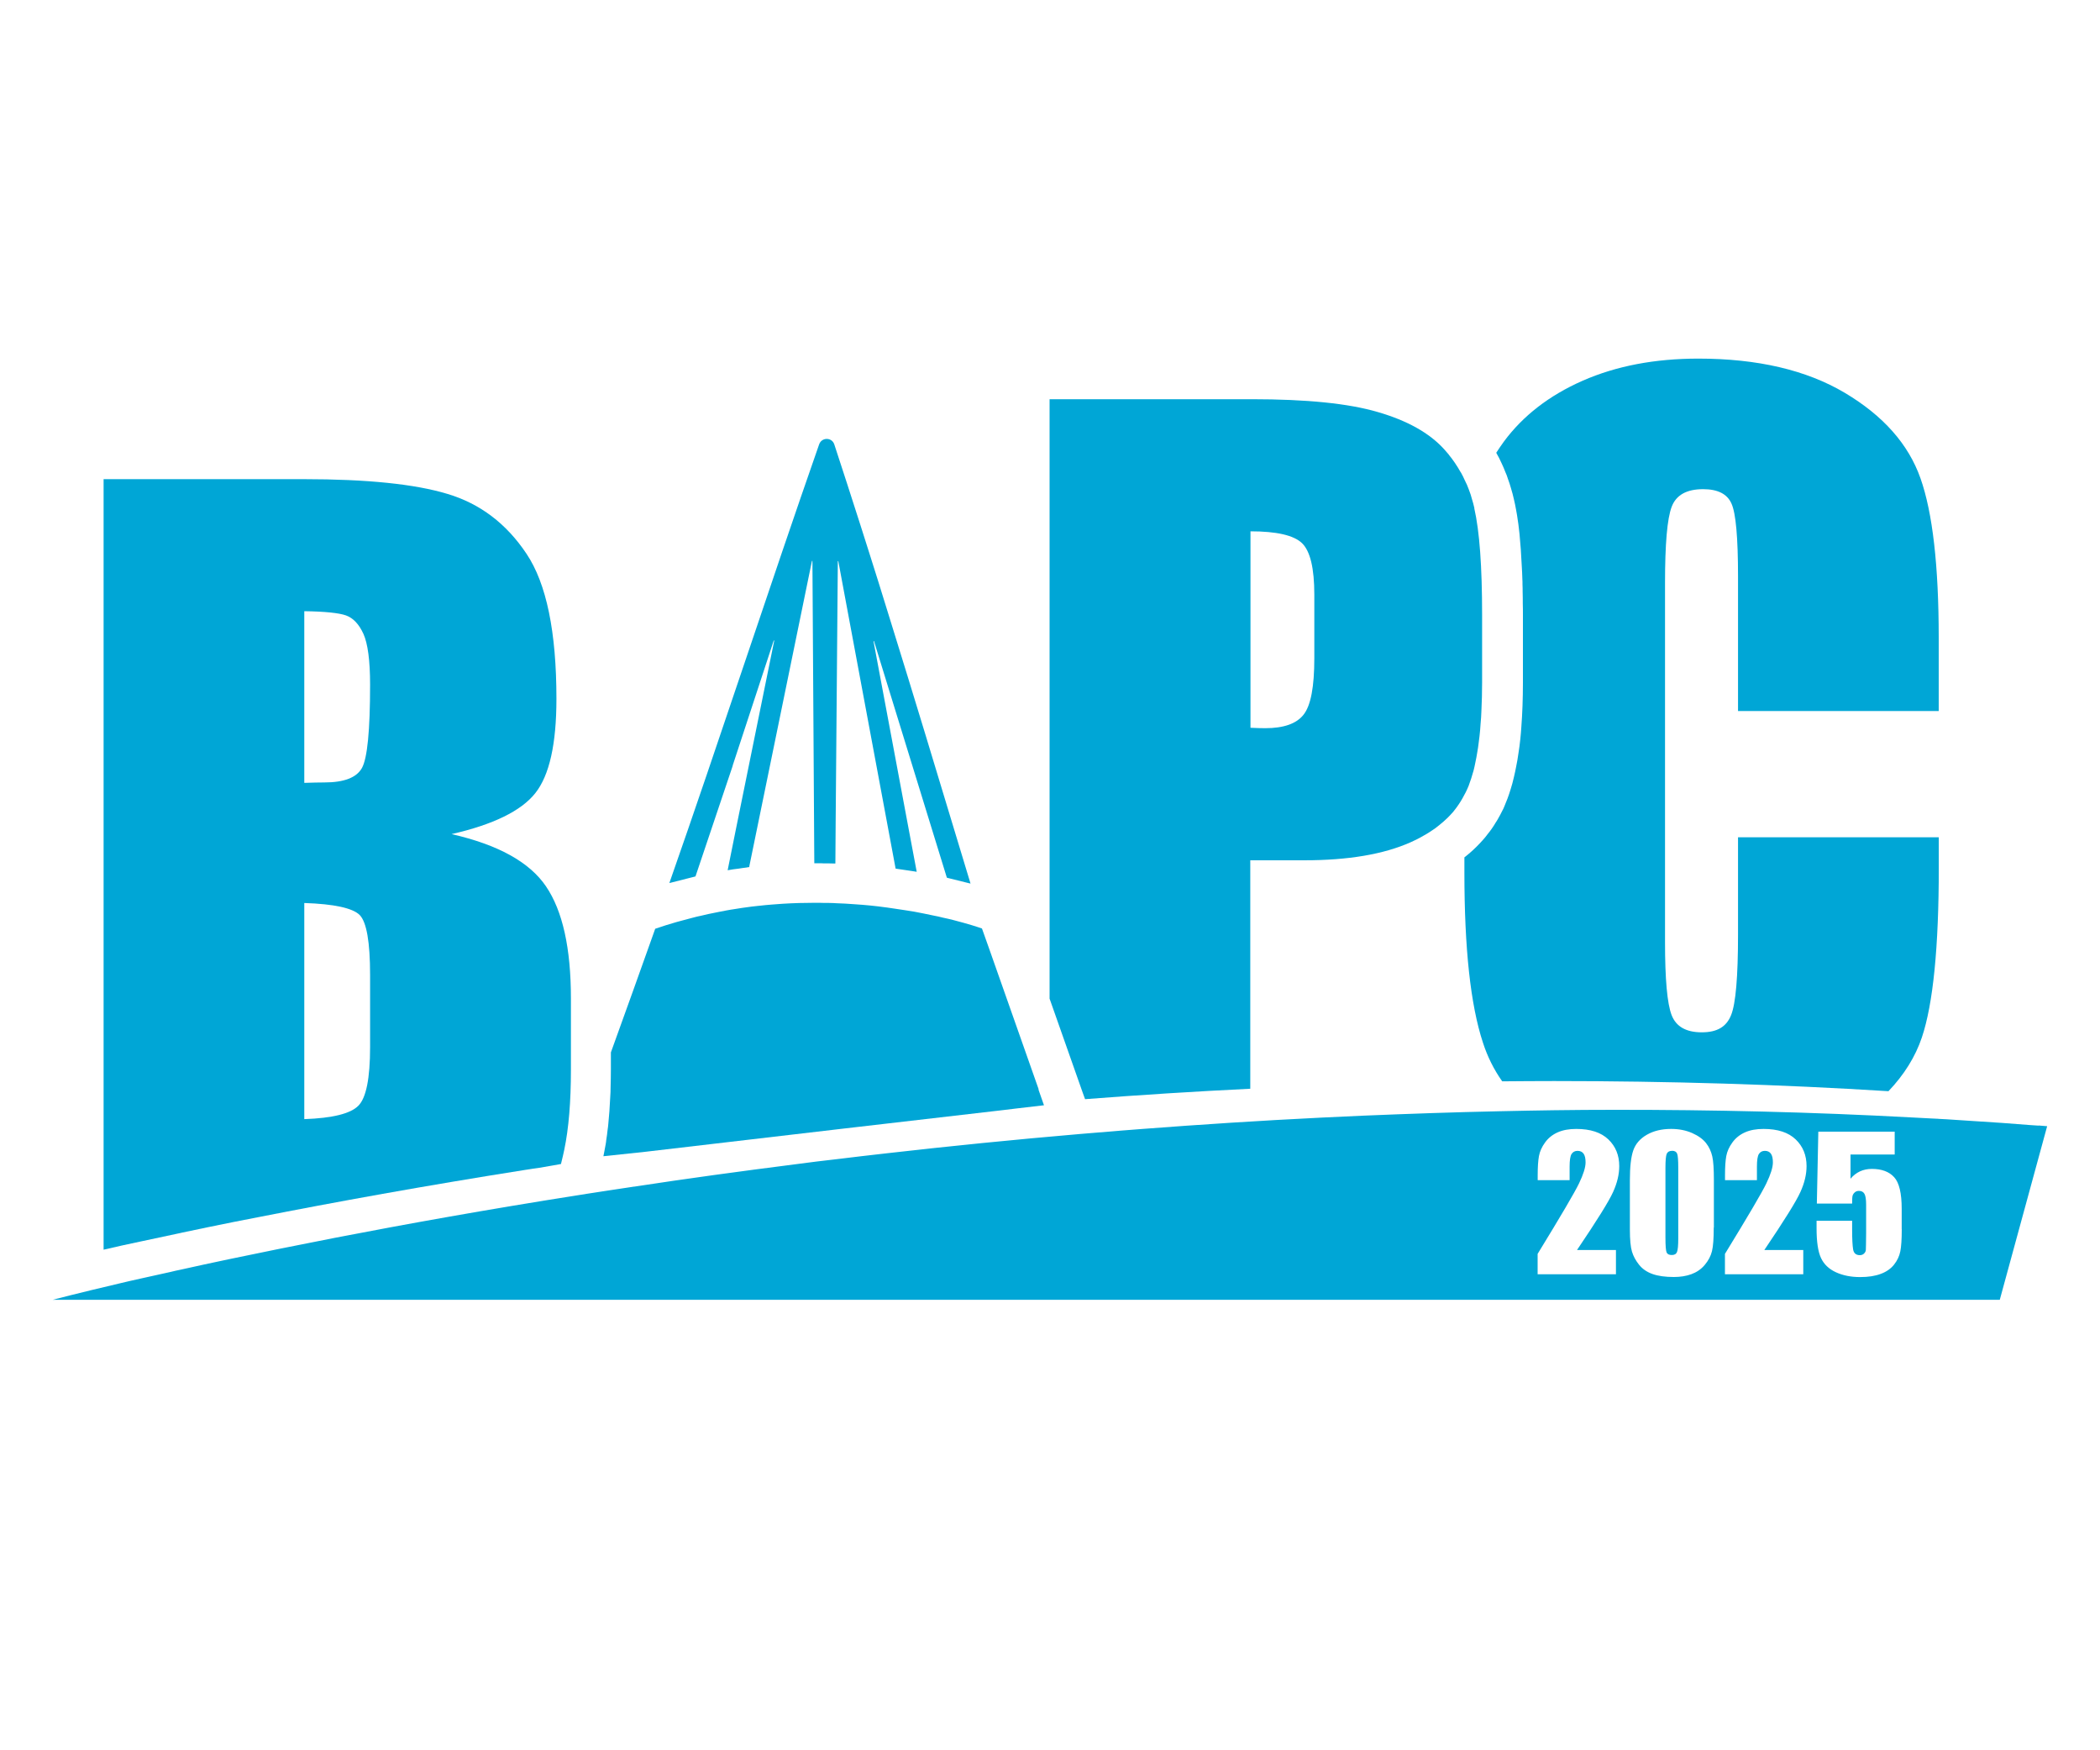
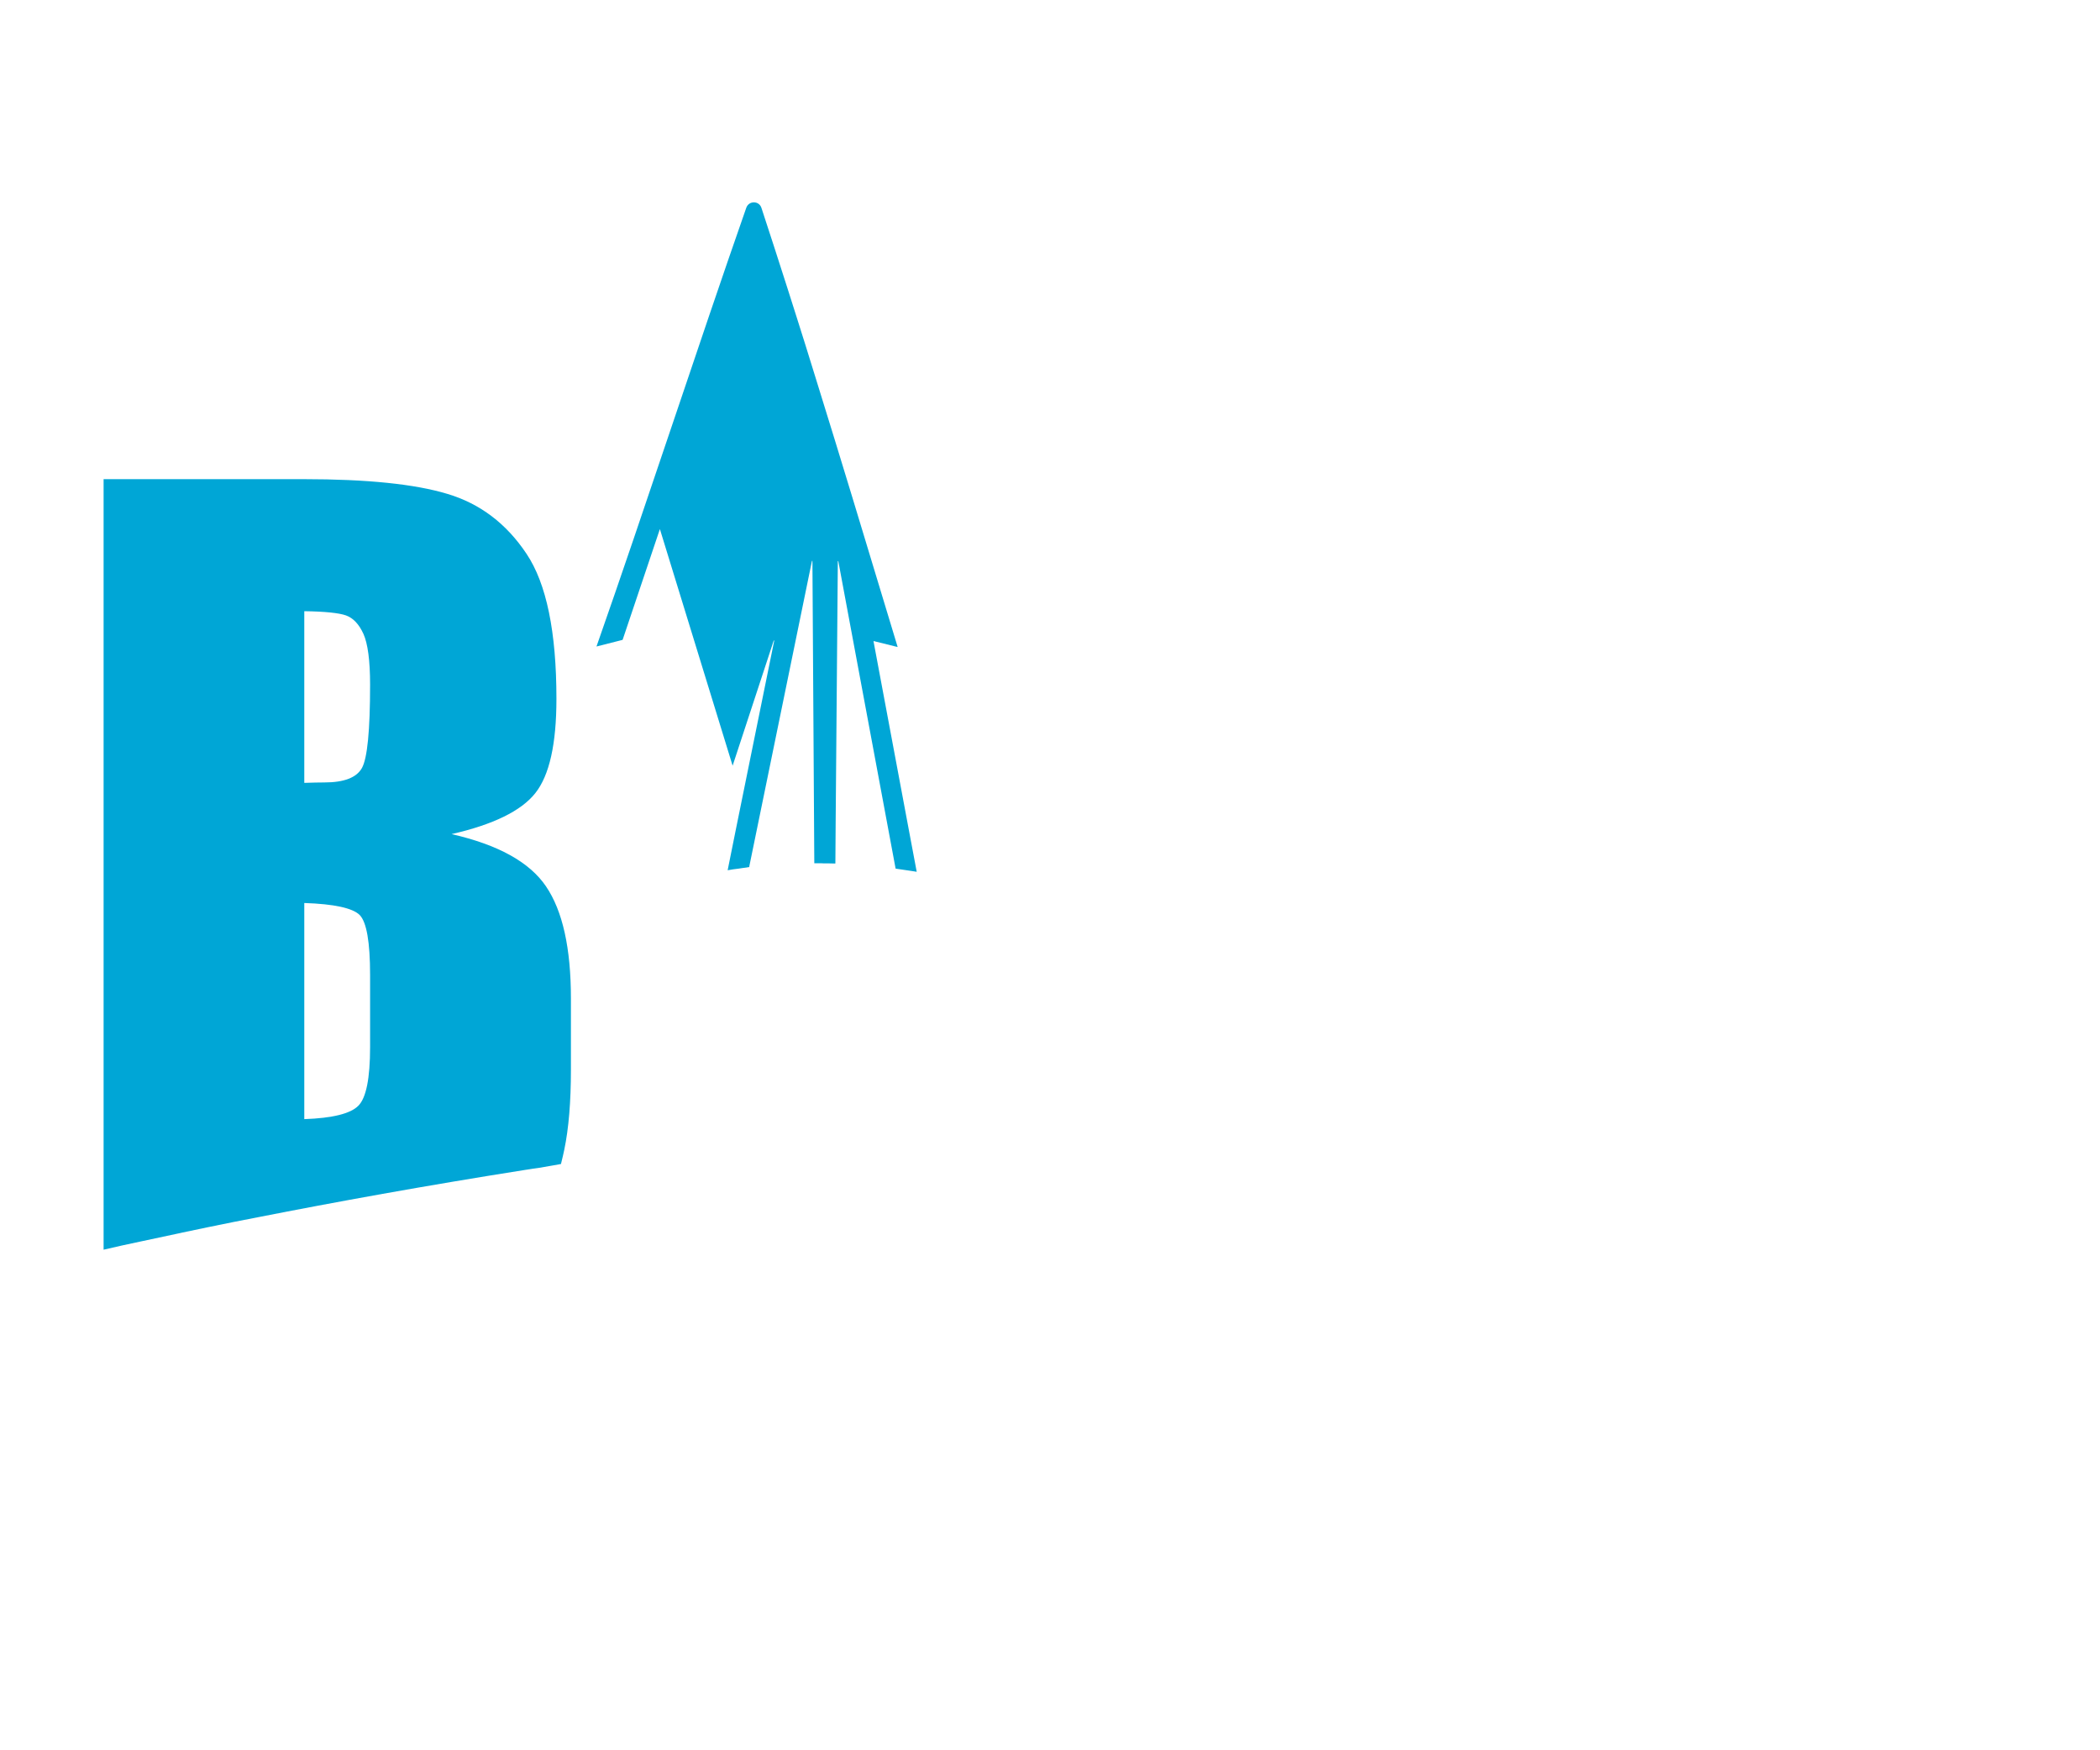
<svg xmlns="http://www.w3.org/2000/svg" viewBox="0 0 300 250" width="120" height="100" style="fill:#00a6d6">
  <path d="M78,126.6c-2.36-3.47-6.86-5.95-13.49-7.46,5.95-1.36,9.94-3.31,11.96-5.85,2.02-2.54,3.02-7.03,3.02-13.47,0-9.53-1.41-16.45-4.28-20.73-2.87-4.3-6.63-7.15-11.28-8.54-4.65-1.41-11.49-2.11-20.54-2.11H14.8v110.06c1.72-.41,3.47-.79,5.23-1.16,1.78-.39,3.62-.78,5.44-1.16.17-.02.35-.08.54-.12,2.46-.52,4.92-1.03,7.42-1.53,1.16-.23,2.33-.45,3.49-.68,10.83-2.13,23.72-4.48,38.31-6.78h.02c.56-.1,1.12-.17,1.69-.25,1.05-.17,3.2-.56,3.2-.56.12-.41.47-2.03.47-2.03.64-3.06.95-6.9.95-11.39v-10.23c0-7.17-1.18-12.5-3.55-15.99ZM43.47,87.3c2.95.04,4.94.25,5.95.6,1.03.37,1.86,1.24,2.5,2.64.62,1.38.95,3.8.95,7.25,0,6.55-.39,10.5-1.16,11.9-.77,1.38-2.56,2.07-5.39,2.07-.68,0-1.63.02-2.85.06v-24.51ZM43.47,128.98c4.26.14,6.9.72,7.91,1.71.99,1.01,1.49,3.86,1.49,8.58v10.29c0,4.46-.56,7.25-1.67,8.37-1.12,1.14-3.7,1.78-7.73,1.92v-30.87Z" />
-   <path d="M210.63,72.6c-.1-.47-.23-.93-.37-1.38-.1-.41-.23-.78-.37-1.14-.04-.14-.1-.25-.14-.37-.12-.33-.25-.64-.41-.93-.02-.06-.04-.12-.08-.17-.16-.39-.35-.74-.54-1.09l-.1-.15c-.48-.85-1.03-1.67-1.65-2.42v-.02c-.23-.27-.43-.5-.66-.76-2.11-2.33-5.27-4.09-9.46-5.31-4.2-1.24-10.21-1.84-18.02-1.84h-28.89v85.62l1.1,3.12,3.64,10.33.33.91c7.71-.6,15.6-1.1,23.6-1.49v-32.63h7.71c6.26,0,11.33-.85,15.21-2.58.64-.29,1.24-.58,1.82-.93.58-.31,1.1-.66,1.61-1.01l.62-.48c.45-.35.85-.72,1.24-1.09.27-.27.52-.54.76-.81.17-.23.37-.45.54-.7.39-.54.74-1.1,1.05-1.71.14-.23.25-.47.37-.72.1-.19.17-.41.27-.62.25-.66.48-1.38.7-2.17.1-.39.19-.79.27-1.22.1-.43.17-.87.25-1.34.08-.45.16-.93.21-1.41.04-.31.08-.62.12-.95.06-.56.12-1.14.15-1.74.06-.6.1-1.22.12-1.86.06-1.28.1-2.64.1-4.07v-9.61c0-6.99-.37-11.99-1.12-15.27ZM187.76,94.01c0,4.09-.5,6.76-1.53,8.06-1.01,1.3-2.85,1.94-5.48,1.94-.58,0-1.3-.02-2.11-.06v-28.06c3.72,0,6.18.56,7.36,1.69,1.18,1.14,1.76,3.6,1.76,7.36v9.07Z" />
-   <path d="M248.29,101.54v-19.18c0-5.56-.31-9.05-.93-10.42-.6-1.38-1.96-2.07-4.05-2.07-2.36,0-3.86.83-4.5,2.52s-.95,5.31-.95,10.91v51.21c0,5.37.31,8.85.95,10.5.64,1.63,2.07,2.44,4.3,2.44s3.53-.81,4.19-2.46c.66-1.63.99-5.48.99-11.53v-13.87h28.68v4.3c0,11.41-.81,19.51-2.42,24.3-.93,2.75-2.52,5.31-4.77,7.67-15.5-.97-31.51-1.45-47.74-1.45-2.48,0-4.96.02-7.44.04-1.18-1.67-2.11-3.53-2.75-5.52-1.78-5.39-2.65-13.49-2.65-24.28v-2.19c.62-.48,1.22-1.01,1.76-1.55.33-.33.64-.66.93-.99.21-.23.41-.48.6-.74.43-.52.83-1.09,1.18-1.69.12-.16.21-.33.31-.5.21-.37.43-.76.62-1.16.1-.17.19-.37.27-.56.33-.76.64-1.57.91-2.46.1-.29.17-.6.27-.91.08-.29.16-.62.23-.93.12-.47.21-.95.31-1.45.14-.62.23-1.26.33-1.92.12-.66.19-1.36.27-2.05.06-.54.1-1.09.14-1.65.15-1.96.23-4.09.23-6.41v-9.61c0-.58,0-1.14-.02-1.71,0-.56,0-1.1-.02-1.63,0-.35,0-.7-.02-1.03,0-.29,0-.56-.02-.81-.02-.62-.04-1.2-.08-1.78-.08-1.72-.19-3.27-.33-4.69-.1-.95-.21-1.82-.35-2.65-.04-.27-.1-.54-.14-.79-.1-.52-.19-1.03-.31-1.49-.12-.52-.25-1.05-.41-1.55-.14-.47-.27-.93-.45-1.38-.1-.33-.21-.64-.35-.93-.16-.43-.33-.81-.52-1.22-.23-.52-.5-1.05-.79-1.55.35-.54.72-1.09,1.1-1.61,2.71-3.66,6.45-6.57,11.24-8.68,4.81-2.11,10.31-3.16,16.53-3.16,8.45,0,15.42,1.63,20.91,4.88,5.5,3.27,9.11,7.34,10.83,12.23,1.72,4.86,2.6,12.46,2.6,22.75v10.48h-28.68Z" />
-   <path d="M104.66,109.37c2.58-7.83,5.15-15.68,5.87-17.87.01-.04.08-.02.07.02l-5.43,26.72-1.22,6.06c.52-.1,1.05-.17,1.57-.23.37-.06.76-.12,1.14-.16.02,0,.04-.02.08-.02.08,0,.19-.02.29-.04l.02-.1v-.04l8.94-43.58s.07-.04.07,0l.25,40.07v.17l.02,2.93h.6c.25,0,.5,0,.76.02.55,0,1.08,0,1.61.02.02,0,.04-.02.04-.04l.04-5.78.31-37.36s.06-.05.07,0l8.15,43.72v.02l.04.17,2.25.33c.25.04.5.08.76.12l-1.14-6.06-5.03-26.86s.06-.06.07-.02l10.35,33.6.06.19c.06,0,.12.02.17.04l3.06.76c.06,0,.12.02.15.04-.64-2.11-1.3-4.28-1.96-6.47-2.96-9.8-6.14-20.33-9.4-30.81-.62-1.96-1.22-3.91-1.82-5.87-.83-2.67-1.69-5.33-2.52-7.96-1.26-3.95-2.52-7.83-3.76-11.61-.33-1.05-1.8-1.07-2.17-.02-6.99,19.98-14.4,42.72-21.39,62.64v.02l3.7-.94s.02-.01.03-.02l5.32-15.81Z" />
-   <path d="M148.35,155.62l.79,2.25-4.03.47-1.9.23-23.04,2.67-27.94,3.27-6.03.64s.23-1.14.33-1.74c.04-.19.06-.39.08-.6.08-.47.14-.95.19-1.43.04-.27.08-.54.1-.83.12-1.18.21-2.44.27-3.76.04-.52.06-1.05.06-1.59.02-.81.04-1.67.04-2.54v-2.34l3.14-8.72,2.36-6.61.83-2.33c1.03-.35,2.05-.68,3.08-.97l2.17-.58c.47-.14.93-.23,1.38-.33.64-.16,1.26-.29,1.88-.41.43-.1.87-.17,1.3-.25.08-.02.17-.04.27-.06.27-.04.52-.1.79-.14.06,0,.1-.02.15-.02.93-.16,1.86-.29,2.79-.41l1.09-.12h.02c.54-.06,1.1-.12,1.65-.16.54-.04,1.09-.08,1.61-.12,1.61-.1,3.14-.14,4.65-.14.45,0,.89,0,1.32.02.47,0,.93,0,1.38.02.1,0,.19.02.29.02.87.02,1.72.08,2.56.14,1.59.1,3.1.25,4.53.45.06,0,.12.02.17.02.37.06.74.1,1.09.16.48.08.95.14,1.4.21s.89.14,1.34.21c.99.19,1.92.37,2.79.56.25.06.5.1.74.15.25.06.48.12.7.17.27.06.52.12.78.17.48.12.95.23,1.36.35l.78.21c1.69.47,2.62.81,2.62.81l1.05,2.95,7.05,20.02Z" />
-   <path d="M238.85,164.38c-.38,0-.63.15-.75.43-.12.29-.18.96-.18,2.01v9.94c0,1.18.06,1.9.17,2.14.11.24.36.36.74.36s.62-.14.74-.43.18-.93.18-1.93v-10.09c0-1.08-.05-1.76-.16-2.03-.11-.27-.35-.41-.74-.41Z" />
-   <path d="M291.25,160.78c-.41-.02-.81-.06-1.22-.08-2.64-.21-5.25-.41-7.87-.56-1.38-.1-2.75-.19-4.11-.27-.14,0-.27-.02-.41-.02-.25-.02-.48-.02-.72-.04-.12-.02-.21-.02-.31-.02-.12,0-.25-.02-.37-.02h-.06c-1.03-.06-2.03-.1-3.06-.16-14.34-.78-28.52-1.1-42.43-1.09-2.91,0-5.81.02-8.7.06-2.56.04-5.1.08-7.61.14-6.67.14-13.23.37-19.74.64-1.96.08-3.89.17-5.81.27-8.76.43-17.36.99-25.73,1.63-.99.08-1.98.15-2.95.23s-1.96.16-2.93.25h-.1l-2.79.23c-9.49.81-18.72,1.74-27.57,2.75-2.44.27-4.84.56-7.23.85-1.92.21-3.8.45-5.68.7-8.1,1.03-15.87,2.09-23.23,3.22-.1,0-.21.02-.31.04-2.25.33-4.46.68-6.63,1.01l-.08.02-.79.12c-13.06,2.05-24.76,4.15-34.84,6.1-5.62,1.09-10.71,2.13-15.27,3.08-2.46.52-4.75,1.01-6.88,1.49-.5.1-.99.21-1.47.33-1.45.31-2.83.62-4.11.91-.25.06-.52.12-.76.17-.25.06-.5.12-.76.17-.48.12-.95.21-1.41.33-6.36,1.49-9.8,2.4-9.8,2.4h278.17l6.77-24.8-1.22-.1ZM230.85,178.54v3.47h-11.19v-2.91c3.32-5.42,5.29-8.77,5.91-10.06s.94-2.29.94-3.01c0-.55-.09-.97-.28-1.24-.19-.27-.48-.41-.86-.41s-.67.15-.86.45c-.19.3-.28.9-.28,1.8v1.94h-4.56v-.74c0-1.14.06-2.04.18-2.7.12-.66.41-1.31.87-1.94.46-.64,1.06-1.12,1.8-1.45s1.62-.49,2.66-.49c2.02,0,3.55.5,4.59,1.5,1.04,1,1.55,2.27,1.55,3.81,0,1.17-.29,2.4-.88,3.7-.58,1.3-2.3,4.06-5.15,8.28h5.58ZM244.82,175.33c0,1.54-.08,2.67-.25,3.37-.17.71-.52,1.36-1.04,1.98s-1.17,1.05-1.91,1.32-1.58.4-2.5.4c-1.22,0-2.23-.14-3.03-.42s-1.45-.72-1.93-1.32-.82-1.22-1.02-1.88c-.2-.66-.3-1.71-.3-3.14v-7.11c0-1.87.16-3.27.48-4.2s.96-1.68,1.93-2.24,2.12-.84,3.49-.84c1.12,0,2.11.2,3,.59.88.39,1.54.87,1.98,1.43.44.56.73,1.2.89,1.9.16.7.23,1.83.23,3.37v6.8ZM257.61,178.54v3.47h-11.19v-2.91c3.32-5.42,5.29-8.77,5.91-10.06s.94-2.29.94-3.01c0-.55-.09-.97-.28-1.24-.19-.27-.48-.41-.86-.41s-.67.15-.86.45c-.19.3-.28.9-.28,1.8v1.94h-4.56v-.74c0-1.14.06-2.04.18-2.7.12-.66.41-1.31.87-1.94.46-.64,1.06-1.12,1.8-1.45s1.62-.49,2.66-.49c2.02,0,3.55.5,4.59,1.5,1.04,1,1.55,2.27,1.55,3.81,0,1.17-.29,2.4-.88,3.7-.58,1.3-2.3,4.06-5.15,8.28h5.58ZM271.68,175.57c0,1.44-.07,2.5-.21,3.18-.14.68-.43,1.3-.89,1.88-.45.57-1.08,1.02-1.89,1.32-.81.31-1.8.46-2.96.46-1.31,0-2.46-.23-3.46-.69-1-.46-1.71-1.14-2.13-2.04s-.63-2.31-.63-4.2v-1.11h5.08v1.27c0,1.32.05,2.25.14,2.81.09.55.41.83.96.83.25,0,.46-.08.61-.24.16-.16.24-.33.25-.52s.03-.99.04-2.4v-4.04c0-.76-.08-1.28-.24-1.56-.16-.28-.42-.42-.79-.42-.24,0-.43.07-.59.21s-.26.3-.31.46c-.05.16-.07.54-.07,1.14h-5.04l.21-10.27h10.91v3.26h-6.31v3.46c.79-.93,1.8-1.4,3.05-1.4,1.4,0,2.46.39,3.18,1.18.72.78,1.08,2.29,1.08,4.52v2.91Z" />
+   <path d="M104.66,109.37c2.58-7.83,5.15-15.68,5.87-17.87.01-.04.08-.02.07.02l-5.43,26.72-1.22,6.06c.52-.1,1.05-.17,1.57-.23.37-.06.76-.12,1.14-.16.02,0,.04-.02.08-.02.08,0,.19-.02.29-.04l.02-.1v-.04l8.94-43.58s.07-.04.07,0l.25,40.07v.17l.02,2.93h.6c.25,0,.5,0,.76.02.55,0,1.08,0,1.61.02.02,0,.04-.02.04-.04l.04-5.78.31-37.36s.06-.05.07,0l8.15,43.72v.02l.04.17,2.25.33c.25.04.5.08.76.12l-1.14-6.06-5.03-26.86s.06-.06.07-.02c.06,0,.12.02.17.04l3.06.76c.06,0,.12.02.15.04-.64-2.11-1.3-4.28-1.96-6.47-2.96-9.8-6.14-20.33-9.4-30.81-.62-1.96-1.22-3.91-1.82-5.87-.83-2.67-1.69-5.33-2.52-7.96-1.26-3.95-2.52-7.83-3.76-11.61-.33-1.05-1.8-1.07-2.17-.02-6.99,19.98-14.4,42.72-21.39,62.64v.02l3.7-.94s.02-.01.03-.02l5.32-15.81Z" />
</svg>